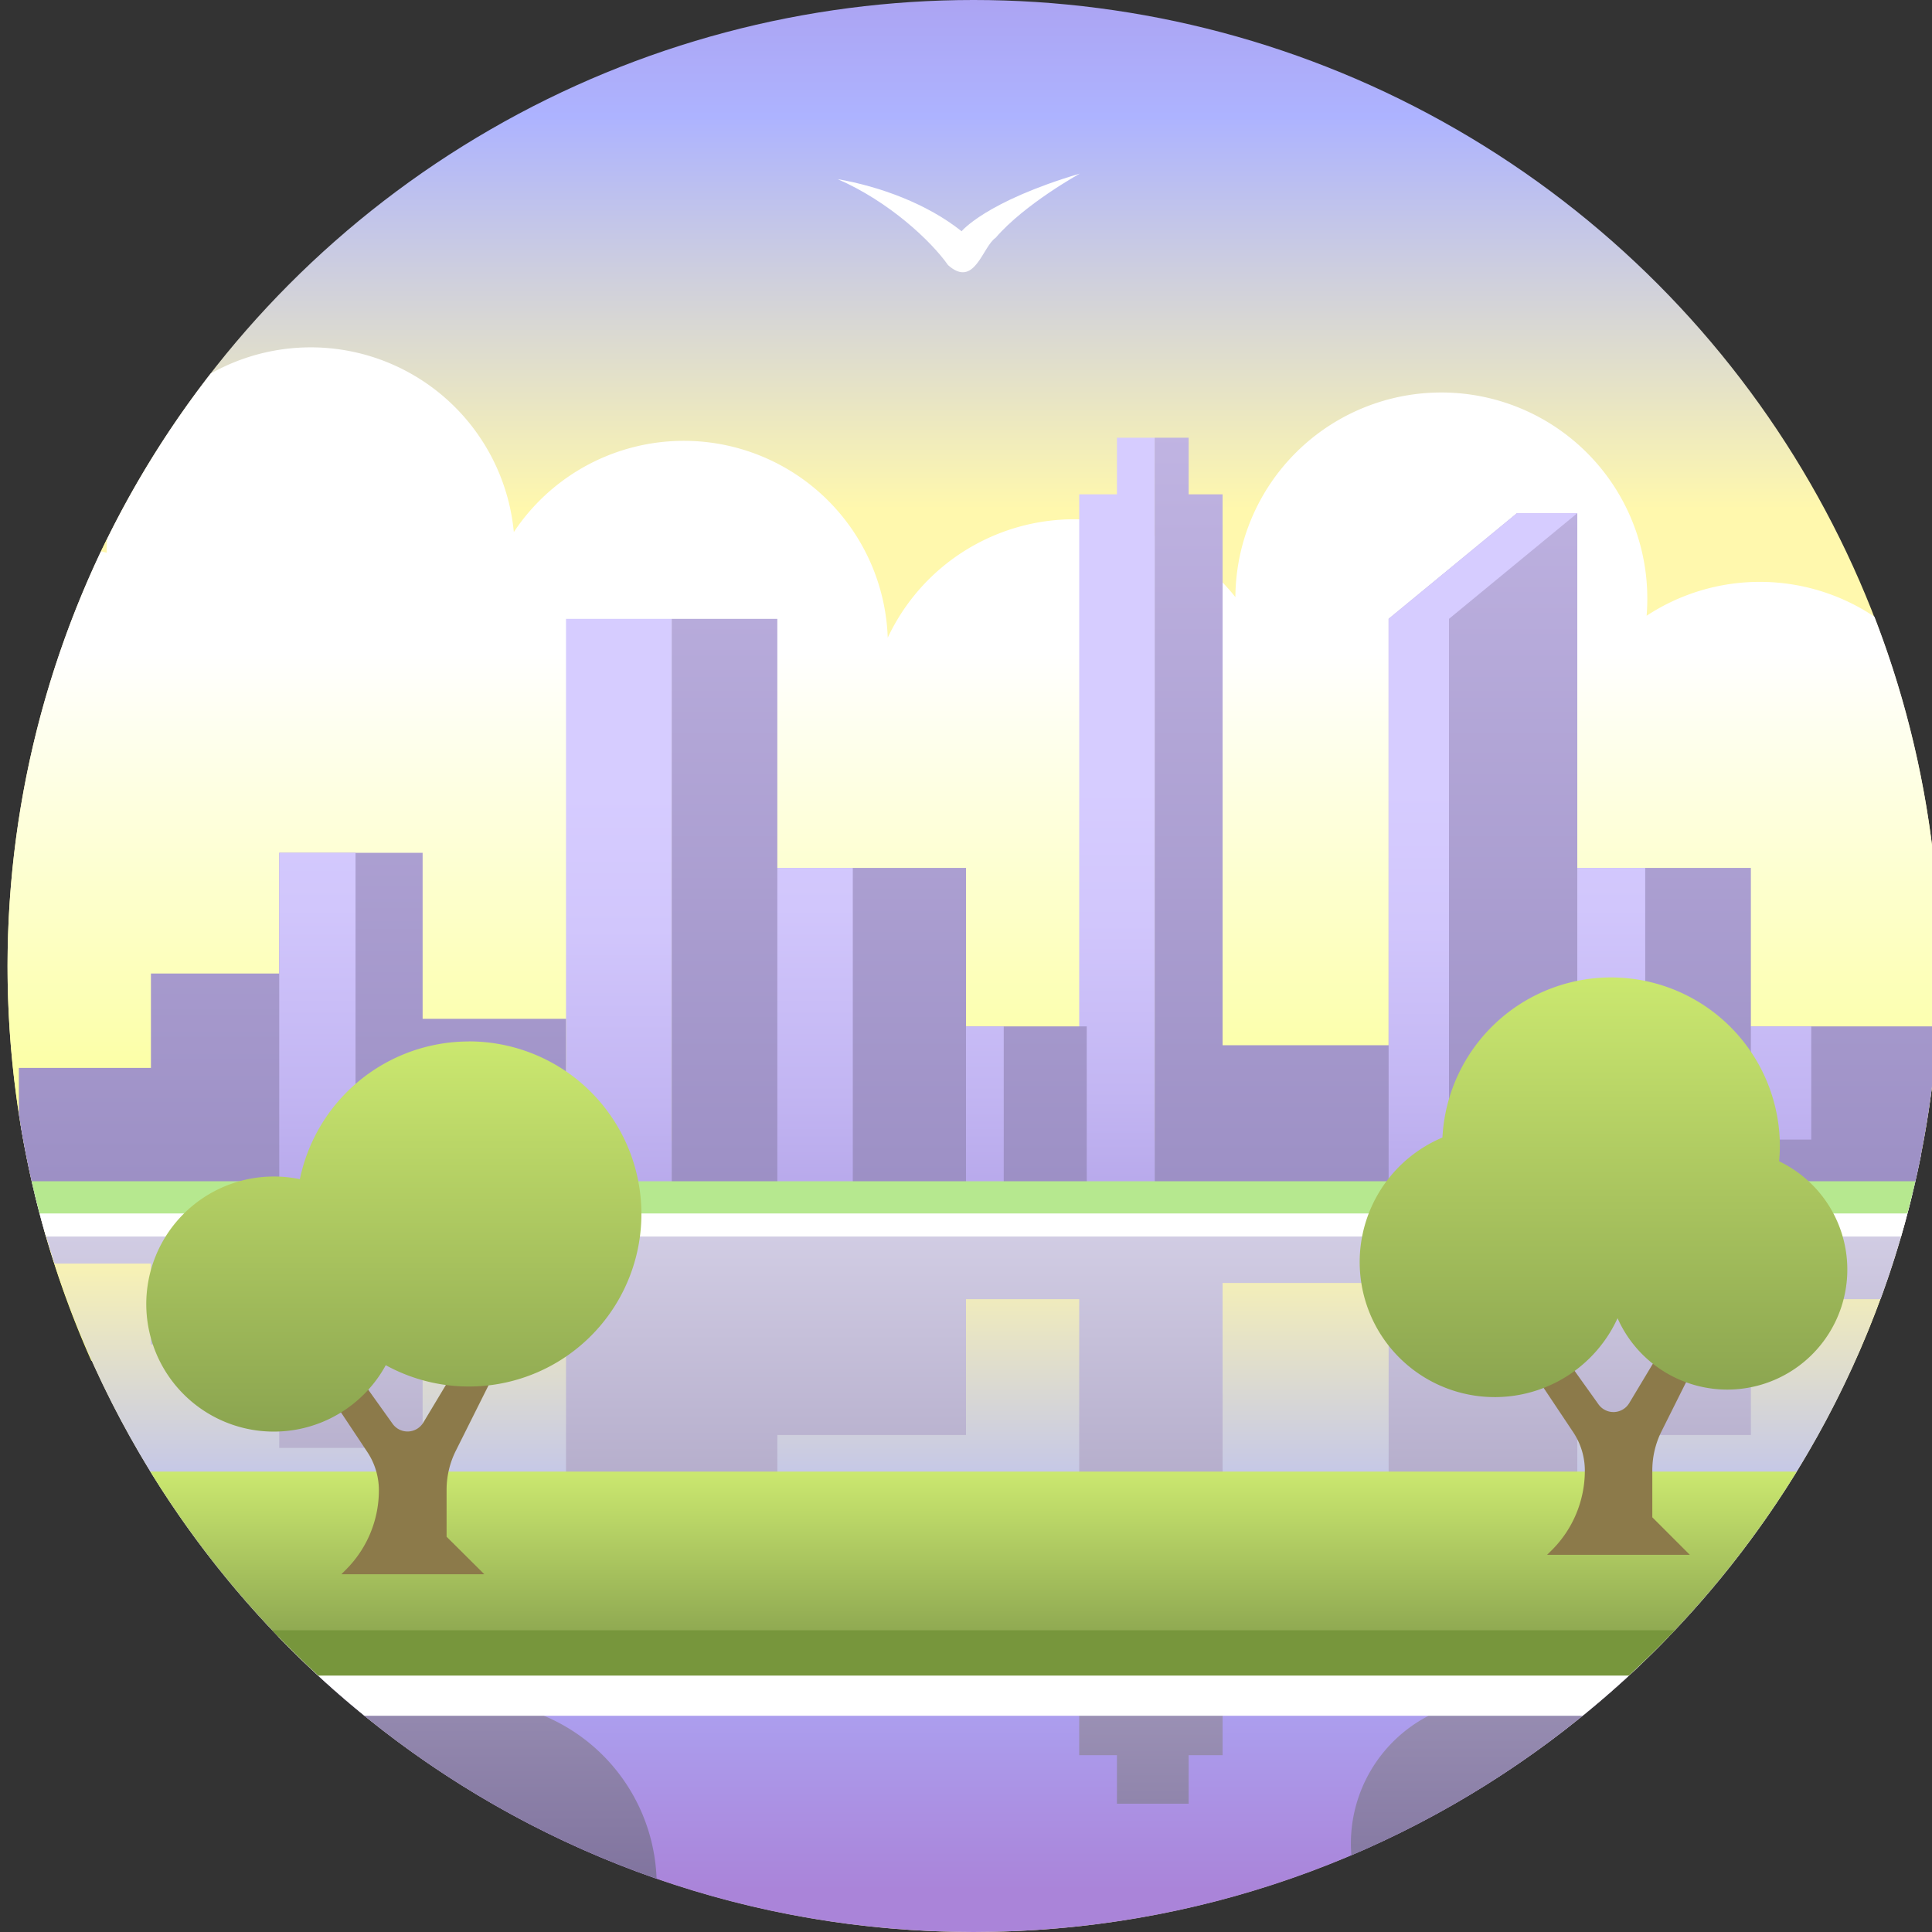
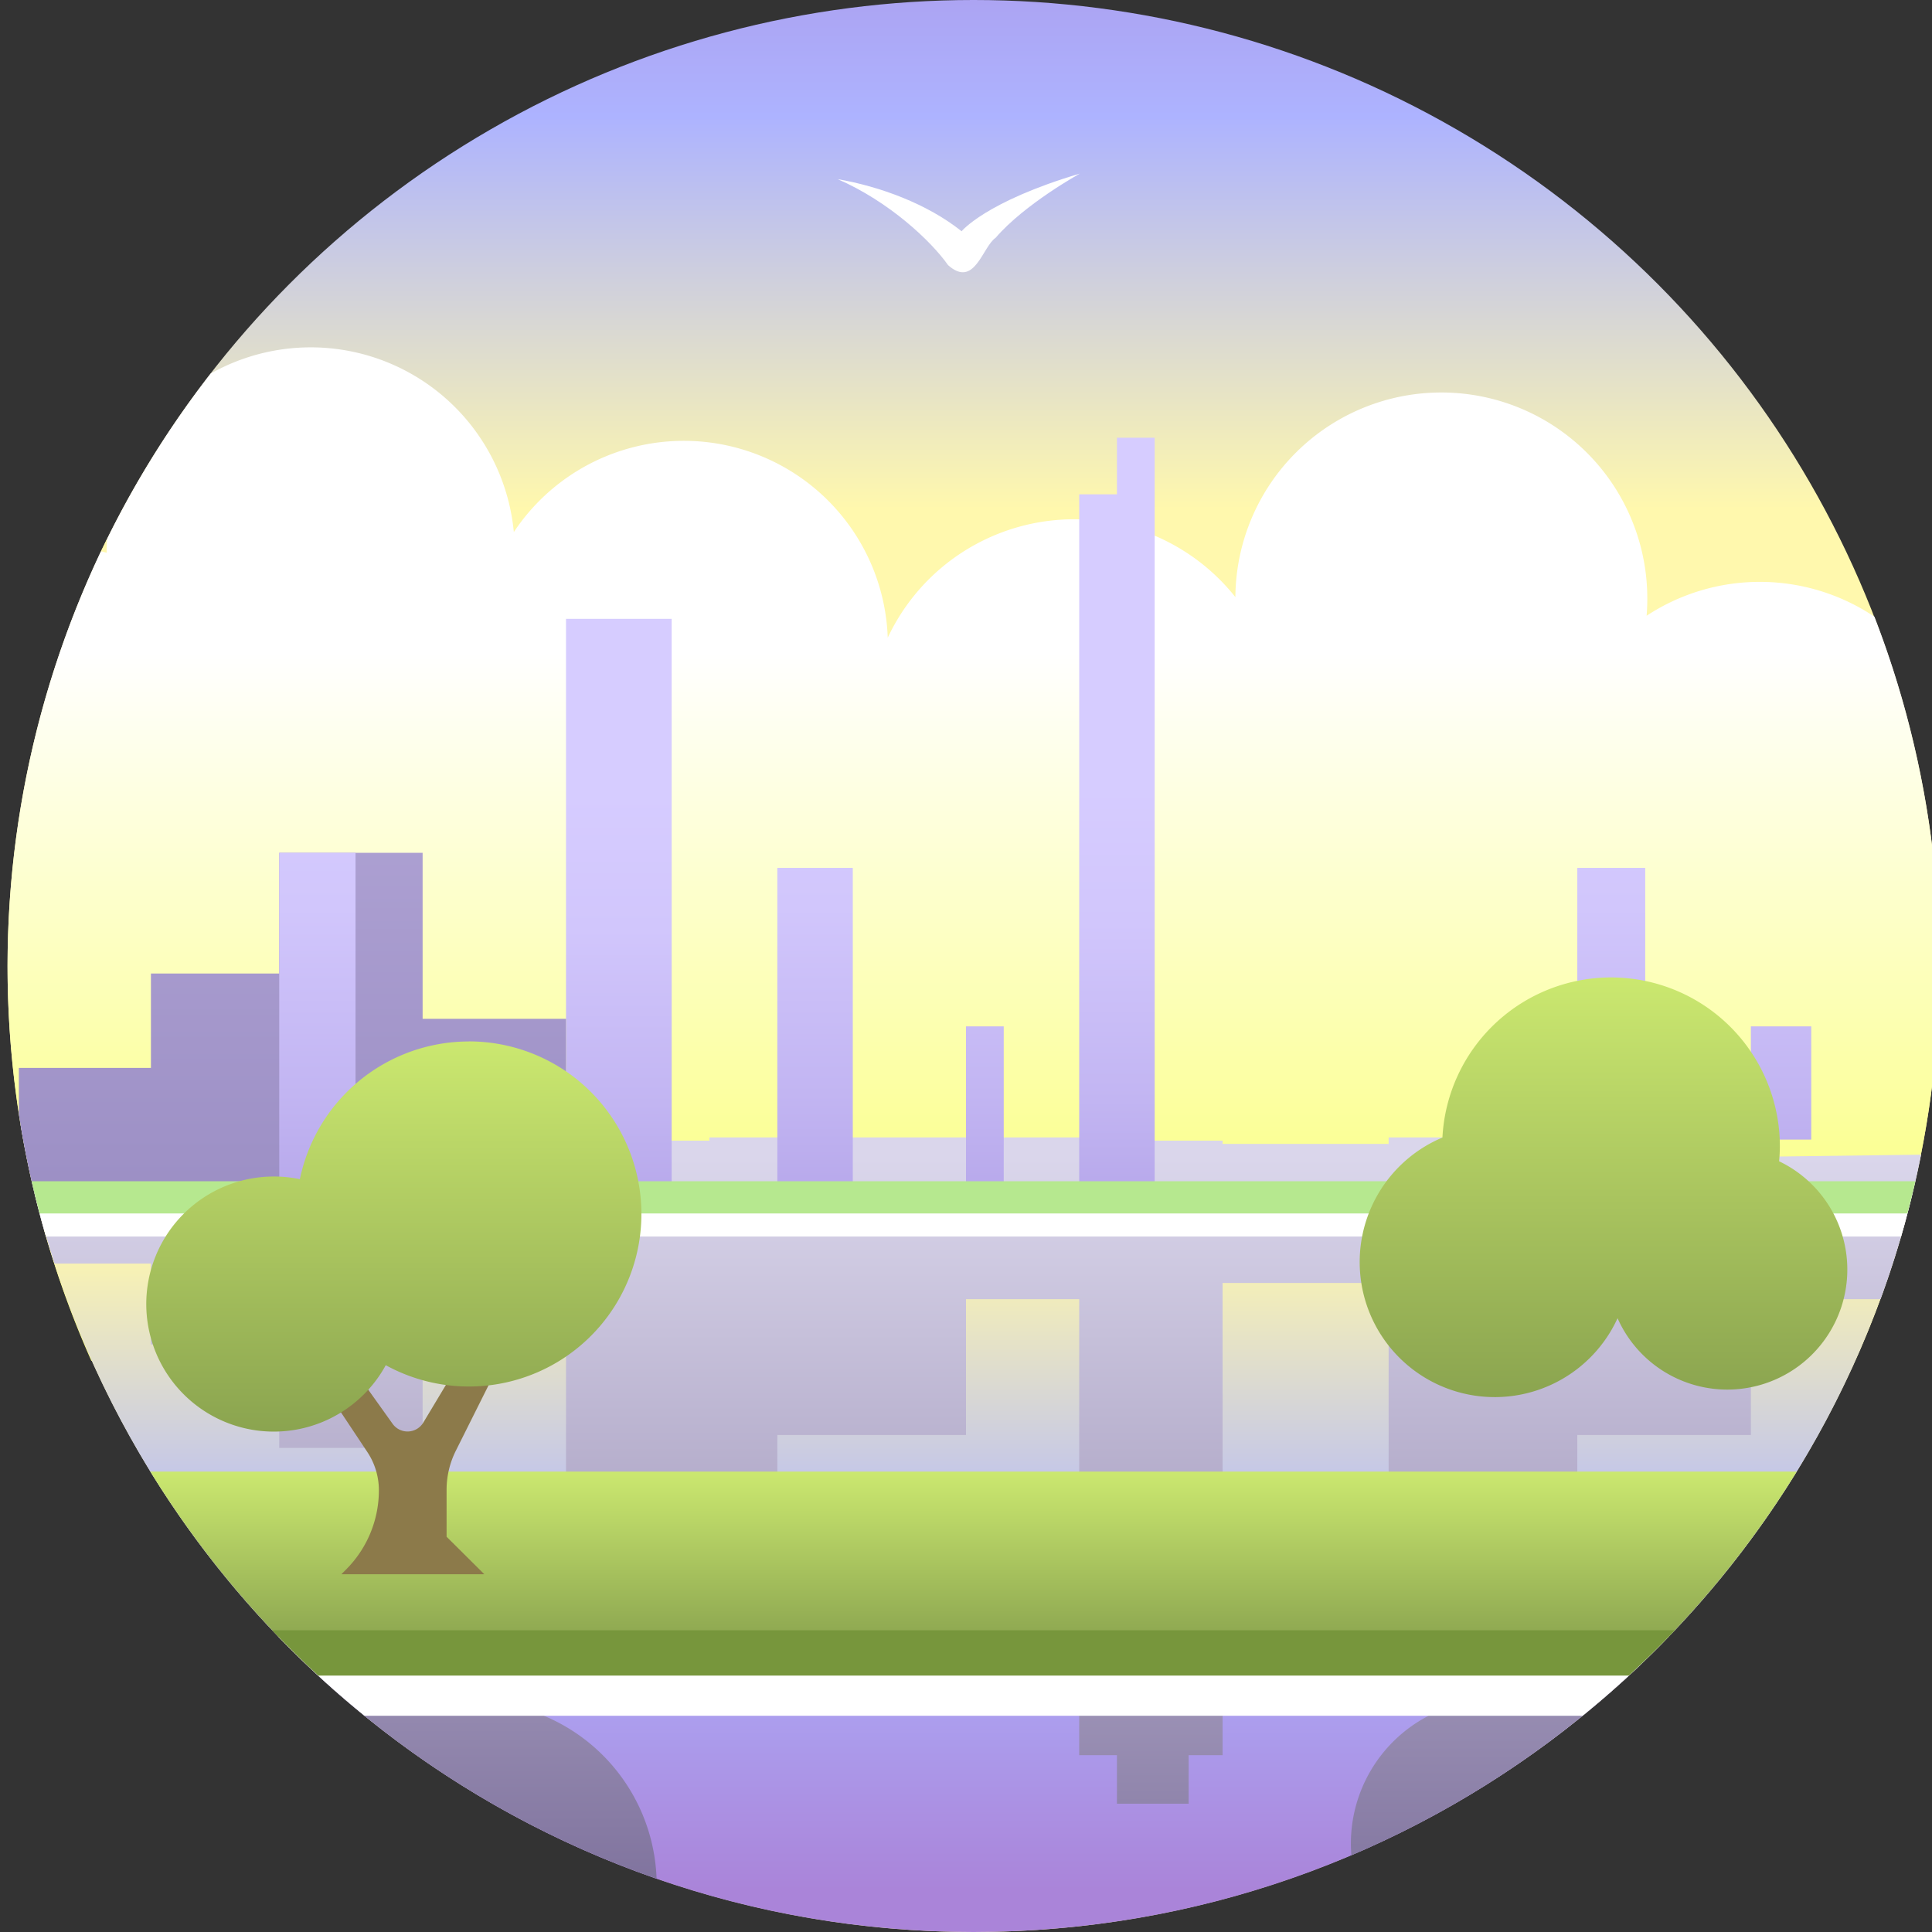
<svg xmlns="http://www.w3.org/2000/svg" xmlns:xlink="http://www.w3.org/1999/xlink" viewBox="0 0 512 512">
  <rect x="0" y="0" width="512" height="512" fill="#333333" stroke="none" />
  <linearGradient id="linear-gradient" gradientUnits="userSpaceOnUse" x1="258" x2="258" y1="135" y2="-65.16">
    <stop offset="0" stop-color="#fff8ad" />
    <stop offset=".52" stop-color="#adb3ff" />
    <stop offset="1" stop-color="#aa84d9" />
  </linearGradient>
  <linearGradient id="linear-gradient-2" x1="27.57" x2="27.57" xlink:href="#linear-gradient" y1="135" y2="-65.15" />
  <linearGradient id="linear-gradient-3" gradientUnits="userSpaceOnUse" x1="258" x2="258" y1="98.99" y2="383.02">
    <stop offset=".26" stop-color="#fff" />
    <stop offset="1" stop-color="#f9ff57" />
  </linearGradient>
  <linearGradient id="linear-gradient-4" xlink:href="#linear-gradient" y1="327" y2="501.1" />
  <linearGradient id="linear-gradient-5" gradientUnits="userSpaceOnUse" x1="404.56" x2="404.56" y1="297.97" y2="538.27">
    <stop offset="0" stop-color="#dad6eb" />
    <stop offset="1" stop-color="#726492" />
  </linearGradient>
  <linearGradient id="linear-gradient-6" x1="257.28" x2="257.28" xlink:href="#linear-gradient-5" y1="307" y2="547.3" />
  <linearGradient id="linear-gradient-7" x1="126.69" x2="126.69" xlink:href="#linear-gradient-5" y1="291.27" y2="531.57" />
  <linearGradient id="linear-gradient-8" gradientUnits="userSpaceOnUse" x1="258" x2="258" y1="444.94" y2="365.68">
    <stop offset="0" stop-color="#7e9749" />
    <stop offset=".72" stop-color="#ceeb71" />
  </linearGradient>
  <linearGradient id="linear-gradient-9" gradientUnits="userSpaceOnUse" x1="164" x2="164" y1="136.86" y2="347.18">
    <stop offset=".35" stop-color="#d6ccff" />
    <stop offset=".52" stop-color="#d1c6fc" />
    <stop offset=".74" stop-color="#c2b5f2" />
    <stop offset="1" stop-color="#aa98e2" />
  </linearGradient>
  <linearGradient id="linear-gradient-10" x1="296" x2="296" xlink:href="#linear-gradient-9" y1="133.77" y2="346.98" />
  <linearGradient id="linear-gradient-11" gradientUnits="userSpaceOnUse" x1="77.5" x2="77.5" y1="100.11" y2="335.11">
    <stop offset="0" stop-color="#c1b5e3" />
    <stop offset="1" stop-color="#998cc2" />
  </linearGradient>
  <linearGradient id="linear-gradient-12" x1="345.74" x2="345.74" xlink:href="#linear-gradient-11" y1="108.85" y2="334.47" />
  <linearGradient id="linear-gradient-13" x1="393" x2="393" xlink:href="#linear-gradient-9" y1="134.91" y2="347.14" />
  <linearGradient id="linear-gradient-14" x1="216" x2="216" xlink:href="#linear-gradient-9" y1="122.84" y2="348.84" />
  <linearGradient id="linear-gradient-15" x1="261" x2="261" xlink:href="#linear-gradient-9" y1="122.84" y2="348.84" />
  <linearGradient id="linear-gradient-16" x1="84.11" x2="84.11" xlink:href="#linear-gradient-9" y1="122.84" y2="348.84" />
  <linearGradient id="linear-gradient-17" x1="427" x2="427" xlink:href="#linear-gradient-9" y1="122.84" y2="348.84" />
  <linearGradient id="linear-gradient-18" x1="472" x2="472" xlink:href="#linear-gradient-9" y1="122.84" y2="348.84" />
  <linearGradient id="linear-gradient-19" x1="424.95" x2="424.95" xlink:href="#linear-gradient-8" y1="391.91" y2="200.05" />
  <linearGradient id="linear-gradient-20" x1="104.39" x2="104.39" xlink:href="#linear-gradient-8" y1="399.49" y2="221.34" />
  <g id="Perth">
    <circle cx="258" cy="256" fill="url(#linear-gradient)" r="256" />
    <path d="m28.26 146.08c0-1.13 0-2.24.12-3.34-.55 1.09-1.09 2.2-1.62 3.3.51.13 1 .25 1.51.39 0-.12-.01-.24-.01-.35z" fill="url(#linear-gradient-2)" />
    <path d="m496.74 163.43a54.59 54.59 0 0 0 -60.37-.25c.11-1.4.18-2.8.18-4.23a54.58 54.58 0 0 0 -109.16-.71 54.57 54.57 0 0 0 -92.13 10.76 54.07 54.07 0 0 0 -99.09-28 54.06 54.06 0 0 0 -80.33-42 255.3 255.3 0 0 0 -27.46 43.79c-.07 1.1-.12 2.21-.12 3.34v.35c-.5-.14-1-.26-1.51-.39a257.09 257.09 0 0 0 -2.55 214.54h467.41a256.23 256.23 0 0 0 5.13-197.2z" fill="url(#linear-gradient-3)" />
    <path d="m258 512c118.2 0 217.67-80.12 247.12-189h-494.24c29.45 108.88 128.92 189 247.12 189z" fill="url(#linear-gradient-4)" />
    <path d="m441.09 434.9a24.12 24.12 0 0 1 -.55-5.09 32 32 0 0 1 9.35-22.58l1.24-1.23h-40.22l1.31 1.31a31.66 31.66 0 0 1 9.28 22.39 19.59 19.59 0 0 1 -3.29 10.86l-8.31 12.44a38.12 38.12 0 0 0 -51.9 35.54c0 1.06.05 2.1.13 3.13a256.48 256.48 0 0 0 82.96-56.77z" fill="url(#linear-gradient-5)" />
    <path d="m465 306.57v-.86h-42v-2.57h-8v-1.71h-47v1.71h-44v-.85h-19v-.86h-117v.86h-30v-3.43h-84v1.71h-31v-2.57h-37.55a253.76 253.76 0 0 0 9 36.86h25.55v21.43h34v27.42h38v-37.71h38v90.86h8v-10.29h16v10.29h8v-10.29h16v10.29h8v-56.57h50v-36h30v120.85h10v12.86h19v-12.86h9v-125.14h44v68l32 24h11.54q3.27-2.46 6.46-5v-46.71h46v-36h34.37a253.64 253.64 0 0 0 10.74-38.29z" fill="url(#linear-gradient-6)" />
    <path d="m130.77 451.22-9.19-18.38a24.55 24.55 0 0 1 -2.61-11 31.93 31.93 0 0 1 9.35-22.58l1.23-1.23h-40.21l1.3 1.31a31.62 31.62 0 0 1 9.28 22.39 19.51 19.51 0 0 1 -3.29 10.86l-7.37 11.07a35.84 35.84 0 0 0 -9.83-4.22 256 256 0 0 0 94.57 58.43 48.68 48.68 0 0 0 -43.23-46.65z" fill="url(#linear-gradient-7)" />
    <path d="m39.85 390a257 257 0 0 0 36.15 46h364a256.53 256.53 0 0 0 36.14-46z" fill="url(#linear-gradient-8)" />
    <path d="m442.26 433.7h-368.52a255.64 255.64 0 0 0 22.88 21h322.76a255.64 255.64 0 0 0 22.88-21z" fill="#fff" />
    <path d="m150 164v161h8v-4h20v-157z" fill="url(#linear-gradient-9)" />
    <path d="m306 316v-200h-10v15h-10v185z" fill="url(#linear-gradient-10)" />
    <path d="m43 323h31v2h76v-55h-38v-44h-38v32h-34v25h-35v12.29a253.59 253.59 0 0 0 6.69 30.71h31.31z" fill="url(#linear-gradient-11)" />
-     <path d="m464 272v-42h-46v-94h-16l-34 28v113h-44v-146h-9v-15h-9v200h-18v-44h-32v-42h-50v-66h-28v157h10v1h117v-1h19v-1h44v2h47v-2h8v-3h42v-1l41.74.68a255 255 0 0 0 6.74-44.63.07.07 0 0 0 0-.05z" fill="url(#linear-gradient-12)" />
-     <path d="m418 136-34 28v157h-16v-157l34-28z" fill="url(#linear-gradient-13)" />
    <path d="m206 230h20v89h-20z" fill="url(#linear-gradient-14)" />
    <path d="m256 272h10v50h-10z" fill="url(#linear-gradient-15)" />
    <path d="m74 226h20.22v90h-20.22z" fill="url(#linear-gradient-16)" />
    <path d="m418 230h18v87h-18z" fill="url(#linear-gradient-17)" />
    <path d="m464 272h16v30h-16z" fill="url(#linear-gradient-18)" />
    <path d="m9.17 316.31q1.38 5.74 3 11.38h491.64q1.63-5.64 3-11.38z" fill="#fff" />
    <path d="m8.39 313.05c.65 2.86 1.36 5.7 2.1 8.53h495c.74-2.83 1.45-5.67 2.1-8.53z" fill="#b6e88f" />
    <path d="m443.84 432.05h-371.68q5.88 6.21 12.18 12h347.32q6.29-5.78 12.18-12z" fill="#77963c" />
-     <path d="m408.05 350.37 15.57 21.8a4.87 4.87 0 0 0 8.14-.33l14.07-23.45 7.95 4-13.46 26.92a23.18 23.18 0 0 0 -2.44 10.37v12.42l9.94 9.94h-37.82l1.23-1.22a29.76 29.76 0 0 0 8.77-21.08 18.34 18.34 0 0 0 -3.09-10.2l-16.81-25.19z" fill="#8c7a4a" />
    <path d="m471.48 307.75c.13-1.35.2-2.72.2-4.1a44.74 44.74 0 0 0 -89.42-2.19 35.79 35.79 0 1 0 46.41 47.88 31.81 31.81 0 1 0 42.81-41.59z" fill="url(#linear-gradient-19)" />
    <path d="m88.48 355.53 15.57 21.8a4.87 4.87 0 0 0 8.13-.33l14.08-23.46 8 4-13.46 26.92a23.19 23.19 0 0 0 -2.45 10.37v12.42l10 9.94h-37.88l1.22-1.23a29.72 29.72 0 0 0 8.72-21 18.34 18.34 0 0 0 -3.09-10.2l-16.79-25.25z" fill="#8c7a4a" />
    <path d="m124.27 276a45.75 45.75 0 0 0 -44.8 36.5 33.37 33.37 0 0 0 -6.9-.71 33.8 33.8 0 1 0 29.66 50 45.73 45.73 0 1 0 22-85.81z" fill="url(#linear-gradient-20)" />
    <path d="m286.18 46c-25.06 7.44-31.44 15.38-31.34 15.29-9.13-7.29-21.69-11.88-32.84-13.81 13.6 5.91 24.79 16.42 29.25 22.79 7.05 6.25 9.09-4.88 12.6-7.25 7.71-8.97 22.33-17.02 22.33-17.02z" fill="#fff" />
  </g>
</svg>